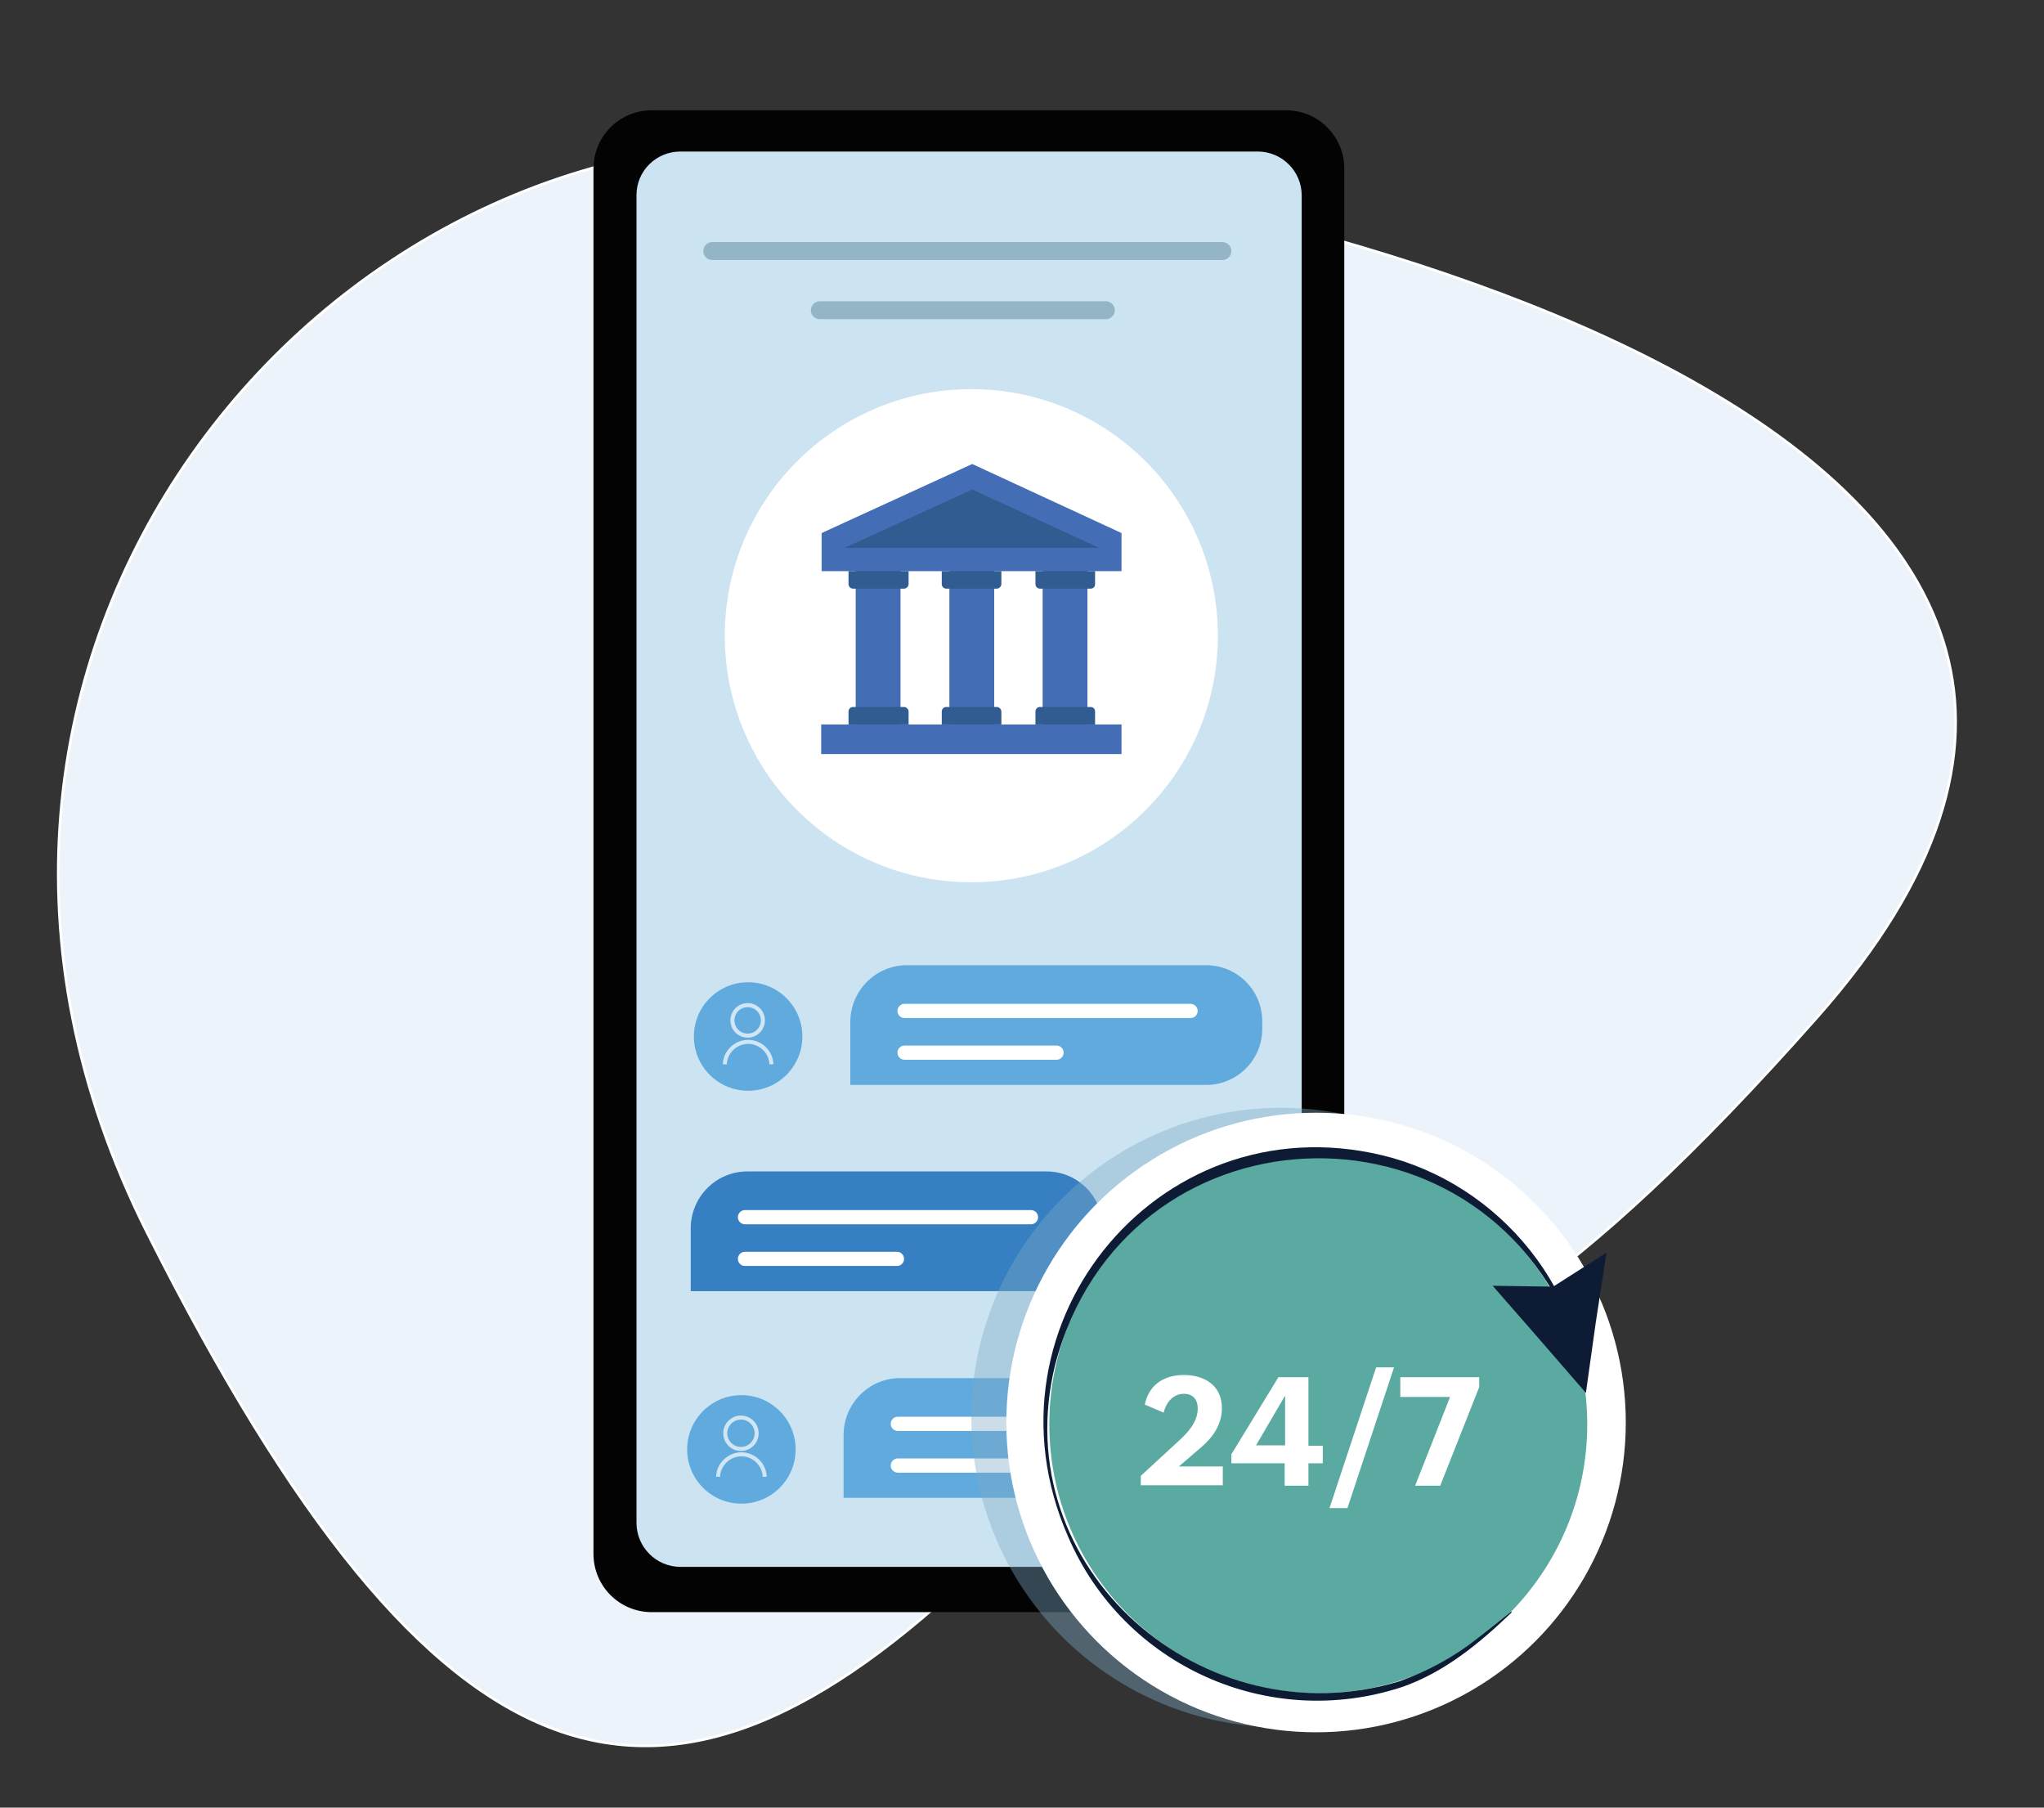
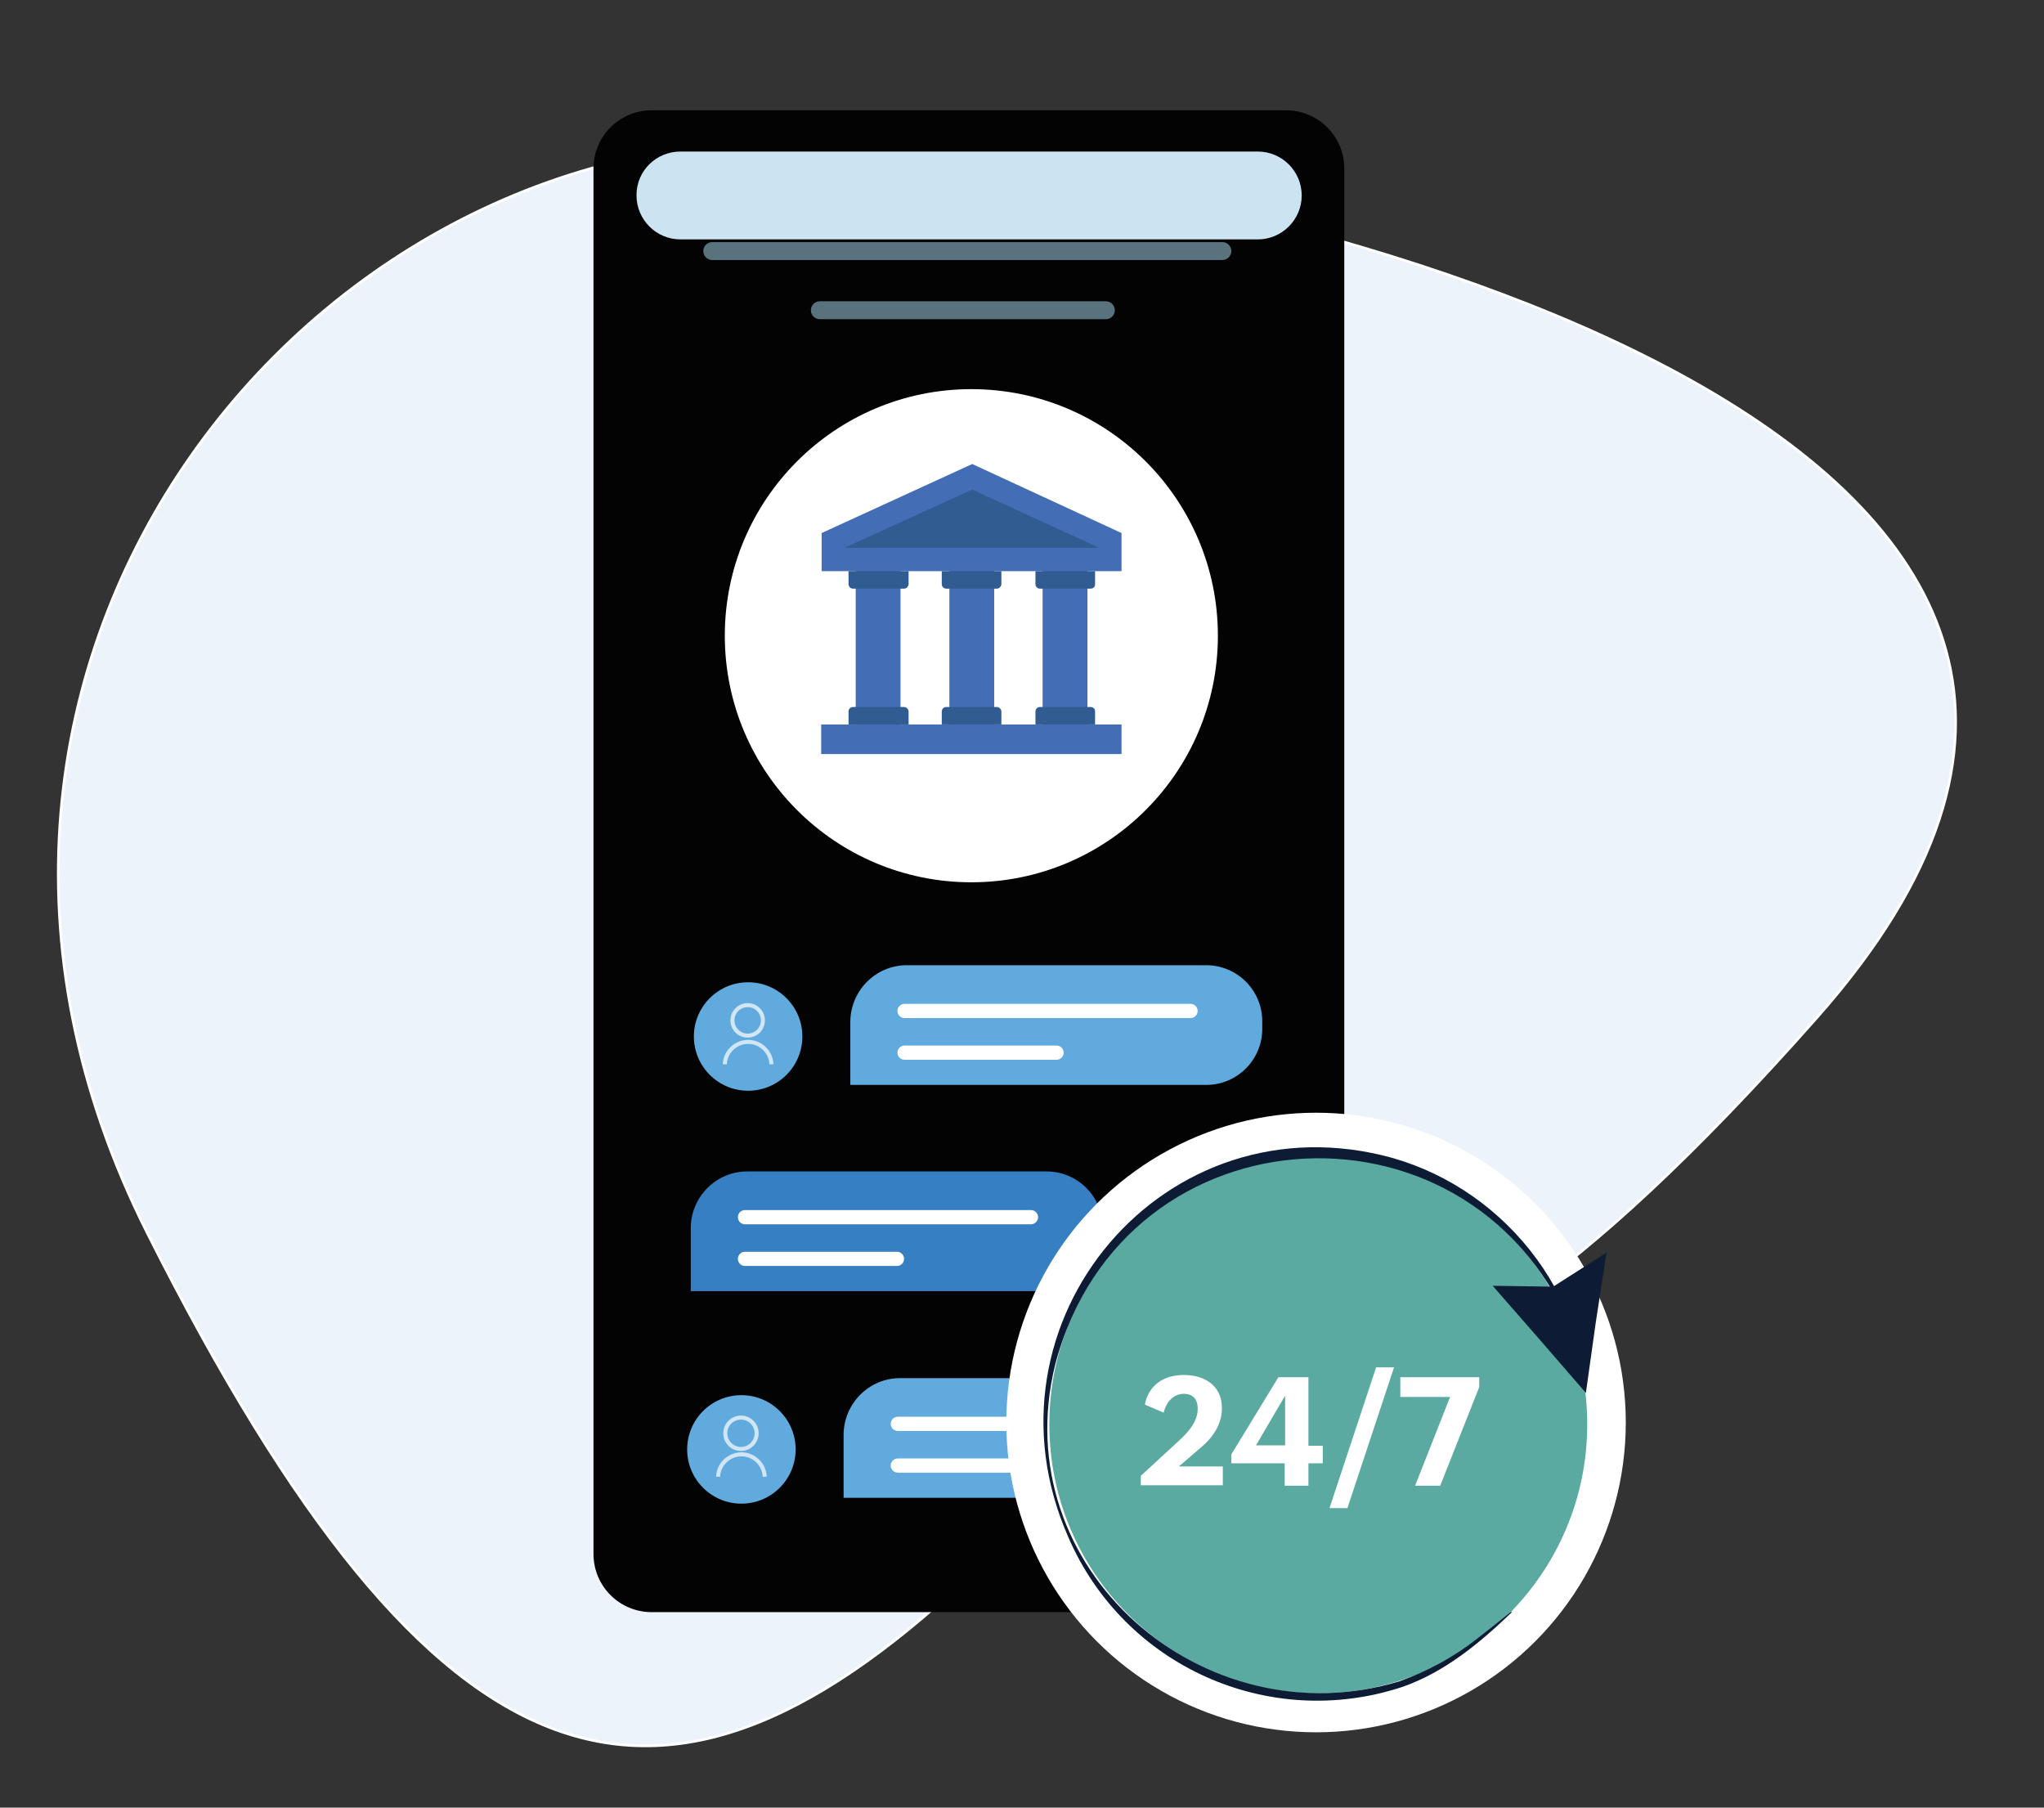
<svg xmlns="http://www.w3.org/2000/svg" version="1.1" id="Layer_1" x="0px" y="0px" viewBox="0 0 456 403.2" style="enable-background:new 0 0 456 403.2;" xml:space="preserve">
  <rect x="0" y="0" width="456" height="403.2" fill="#333333" stroke="none" />
  <style type="text/css">
	.st0{fill-rule:evenodd;clip-rule:evenodd;fill:#ECF3FA;stroke:#FFFFFF;stroke-width:0.6;stroke-miterlimit:10;}
	.st1{fill:#030303;}
	.st2{fill:#CCE3F1;}
	.st3{opacity:0.7;fill:none;stroke:#7DA1B2;stroke-width:4;stroke-linecap:round;stroke-miterlimit:10;enable-background:new    ;}
	.st4{fill:#60AADE;}
	.st5{fill:#FFFFFF;}
	.st6{fill:#436DB5;}
	.st7{fill:#305C91;}
	.st8{fill:none;stroke:#FFFFFF;stroke-width:3.17;stroke-linecap:round;stroke-linejoin:round;}
	.st9{fill:#357FC2;}
	.st10{opacity:0.7;fill:none;stroke:#FFFFFF;stroke-width:0.9;stroke-miterlimit:10;enable-background:new    ;}
	.st11{opacity:0.4;fill:#7DAAC5;enable-background:new    ;}
	.st12{fill:#5AAAA1;}
	.st13{fill:#0D1C34;}
</style>
  <g id="Layer_5">
    <path id="Oval-3-Copy-6" class="st0" d="M218.8,349.1c70.3-67.8,75.4,3.5,186.6-122.2S300.3,43.3,186.5,32.5   s-218.4,114-153.6,242.6S148.4,416.9,218.8,349.1z" />
    <path class="st1" d="M145.4,24.6h141.5c7.2,0,13,5.8,13,13v309c0,7.2-5.8,13-13,13H145.4c-7.2,0-13-5.8-13-13v-309   C132.4,30.4,138.2,24.6,145.4,24.6z" />
-     <path class="st2" d="M151.8,33.8h128.8c5.4,0,9.8,4.4,9.8,9.8v296.1c0,5.4-4.4,9.8-9.8,9.8H151.8c-5.4,0-9.8-4.4-9.8-9.8V43.5   C142,38.1,146.4,33.8,151.8,33.8z" />
+     <path class="st2" d="M151.8,33.8h128.8c5.4,0,9.8,4.4,9.8,9.8c0,5.4-4.4,9.8-9.8,9.8H151.8c-5.4,0-9.8-4.4-9.8-9.8V43.5   C142,38.1,146.4,33.8,151.8,33.8z" />
    <polyline class="st3" points="158.9,56 202.7,56 272.7,56  " />
    <polyline class="st3" points="182.9,69.2 226.7,69.2 246.7,69.2  " />
    <path class="st4" d="M202.3,215.3h66.8c6.9,0,12.5,5.6,12.5,12.5v1.7c0,6.9-5.6,12.5-12.5,12.5h-79.4l0,0v-14.2   C189.8,220.9,195.4,215.3,202.3,215.3L202.3,215.3z" />
    <circle class="st5" cx="216.7" cy="141.8" r="55" />
    <rect x="190.9" y="126.3" class="st6" width="10" height="36.6" />
    <rect x="211.8" y="126.8" class="st6" width="10" height="36.6" />
    <rect x="232.6" y="126.8" class="st6" width="10" height="36.6" />
    <rect x="183.2" y="161.6" class="st6" width="67" height="6.6" />
    <polygon class="st6" points="250.2,118.9 216.9,103.5 183.3,118.9 183.3,127.4 250.2,127.4  " />
    <polygon class="st7" points="188.4,122.2 188.4,122.2 216.9,109.2 245,122.1 245,122.2  " />
    <path class="st7" d="M231,127.4v2.9c0,0.5,0.4,1,1,1h11.3c0.6,0,1-0.4,1-1v-2.9L231,127.4z" />
    <path class="st7" d="M210.1,127.4v2.9c0,0.5,0.4,1,1,1h11.3c0.5,0,1-0.5,1-1v-2.9L210.1,127.4z" />
    <path class="st7" d="M189.3,127.4v2.9c0,0.5,0.4,1,1,1h11.4c0.5,0,1-0.5,1-1v-2.9L189.3,127.4z" />
    <path class="st7" d="M231,161.6v-2.9c0-0.5,0.4-1,1-1h11.3c0.6,0,1,0.4,1,1v2.9H231z" />
    <path class="st7" d="M210.1,161.6v-2.9c0-0.5,0.4-1,1-1h11.3c0.5,0,1,0.5,1,1v2.9H210.1z" />
    <path class="st7" d="M189.3,161.6v-2.9c0-0.5,0.4-1,1-1h11.4c0.5,0,1,0.5,1,1v2.9H189.3z" />
    <polyline class="st8" points="201.8,225.5 245.6,225.5 265.6,225.5  " />
    <polyline class="st8" points="201.8,234.8 235.7,234.8 235.7,234.8  " />
    <path class="st9" d="M166.7,261.3h66.8c6.9,0,12.5,5.6,12.5,12.5v1.7c0,6.9-5.6,12.5-12.5,12.5h-79.4l0,0v-14.2   C154.2,266.9,159.8,261.3,166.7,261.3z" />
    <polyline class="st8" points="166.2,271.5 210,271.5 230,271.5  " />
    <polyline class="st8" points="166.2,280.8 200.1,280.8 200.1,280.8  " />
    <circle class="st4" cx="166.9" cy="231.2" r="12.1" />
    <circle class="st10" cx="166.8" cy="227.6" r="3.4" />
    <path class="st10" d="M161.7,237.4c0.1-2.9,2.6-5.1,5.4-5c2.7,0.1,4.9,2.3,5,5" />
    <path class="st4" d="M200.8,307.4h66.8c6.9,0,12.5,5.6,12.5,12.5v1.7c0,6.9-5.6,12.5-12.5,12.5h-79.4l0,0v-14.2   C188.3,313,193.9,307.4,200.8,307.4z" />
    <polyline class="st8" points="200.3,317.6 244.1,317.6 264.1,317.6  " />
    <polyline class="st8" points="200.3,326.9 234.2,326.9 234.2,326.9  " />
    <circle class="st4" cx="165.4" cy="323.3" r="12.1" />
    <circle class="st10" cx="165.3" cy="319.7" r="3.5" />
    <path class="st10" d="M160.2,329.4c0.1-2.9,2.6-5.1,5.4-5c2.7,0.1,4.9,2.3,5,5" />
    <circle class="st9" cx="271.7" cy="275.9" r="12.1" />
    <circle class="st10" cx="271.6" cy="272.2" r="3.5" />
    <path class="st10" d="M266.5,283c0.1-2.9,2.6-5.1,5.4-5c2.7,0.1,4.9,2.3,5,5" />
-     <circle class="st11" cx="285.8" cy="316.2" r="69.1" />
    <circle class="st5" cx="293.6" cy="317.3" r="69.1" />
    <path class="st12" d="M294.1,257.7c-33.1,0-60,26.9-60,60s26.9,60,60,60s60-26.9,60-60S327.2,257.7,294.1,257.7L294.1,257.7z" />
    <path class="st13" d="M337.2,359.7c-7.1,6.8-14.9,13.3-24.4,16.6c-29.8,9.8-62.1-4.7-74.5-33.5c-21.1-48,21.6-98.6,72.4-84.5   c12.9,3.7,24.2,11.7,32.1,22.5c3.9,5.3,6.9,11.3,8.8,17.6c0,0.1-0.2,0.2-0.2,0.1c-21.4-56.3-100.7-52.5-116,5.9   c-11.2,45.5,33.1,83.9,76.9,70.6c6.1-2.2,11.9-5.3,17-9.3c2.6-2,5.1-4,7.7-6.1C337.2,359.4,337.3,359.6,337.2,359.7L337.2,359.7z" />
    <polygon class="st13" points="358.4,279.4 356,295 353.8,310.7 343.4,298.7 333,286.8 346.5,287  " />
    <path class="st5" d="M254.5,329.2l8.9-8.2c1.9-1.8,3.8-4,3.8-6.8c0-2.1-1.1-3.3-3.1-3.3c-2.5,0-4,2.1-4.5,4.2l-4.2-1.8   c0.9-4.5,4.4-6.6,8.7-6.6c4.7,0,8.5,2.4,8.5,7.4c0,3.6-2,6.5-4.6,8.7l-5,4.3h9.8v4.2h-18.3V329.2z" />
    <path class="st5" d="M274.7,324.4l10.5-17.2h6.7v15.3h3.2v3.9h-3.2v5h-5.3v-5h-11.9V324.4z M286.7,322.4v-11.1l-6.5,11.1H286.7z" />
    <path class="st5" d="M307,305h4l-10.4,31.4h-4L307,305z" />
    <path class="st5" d="M323.5,311.6h-11.1v-4.4H330v2.2l-8.7,22h-5.6L323.5,311.6z" />
  </g>
</svg>